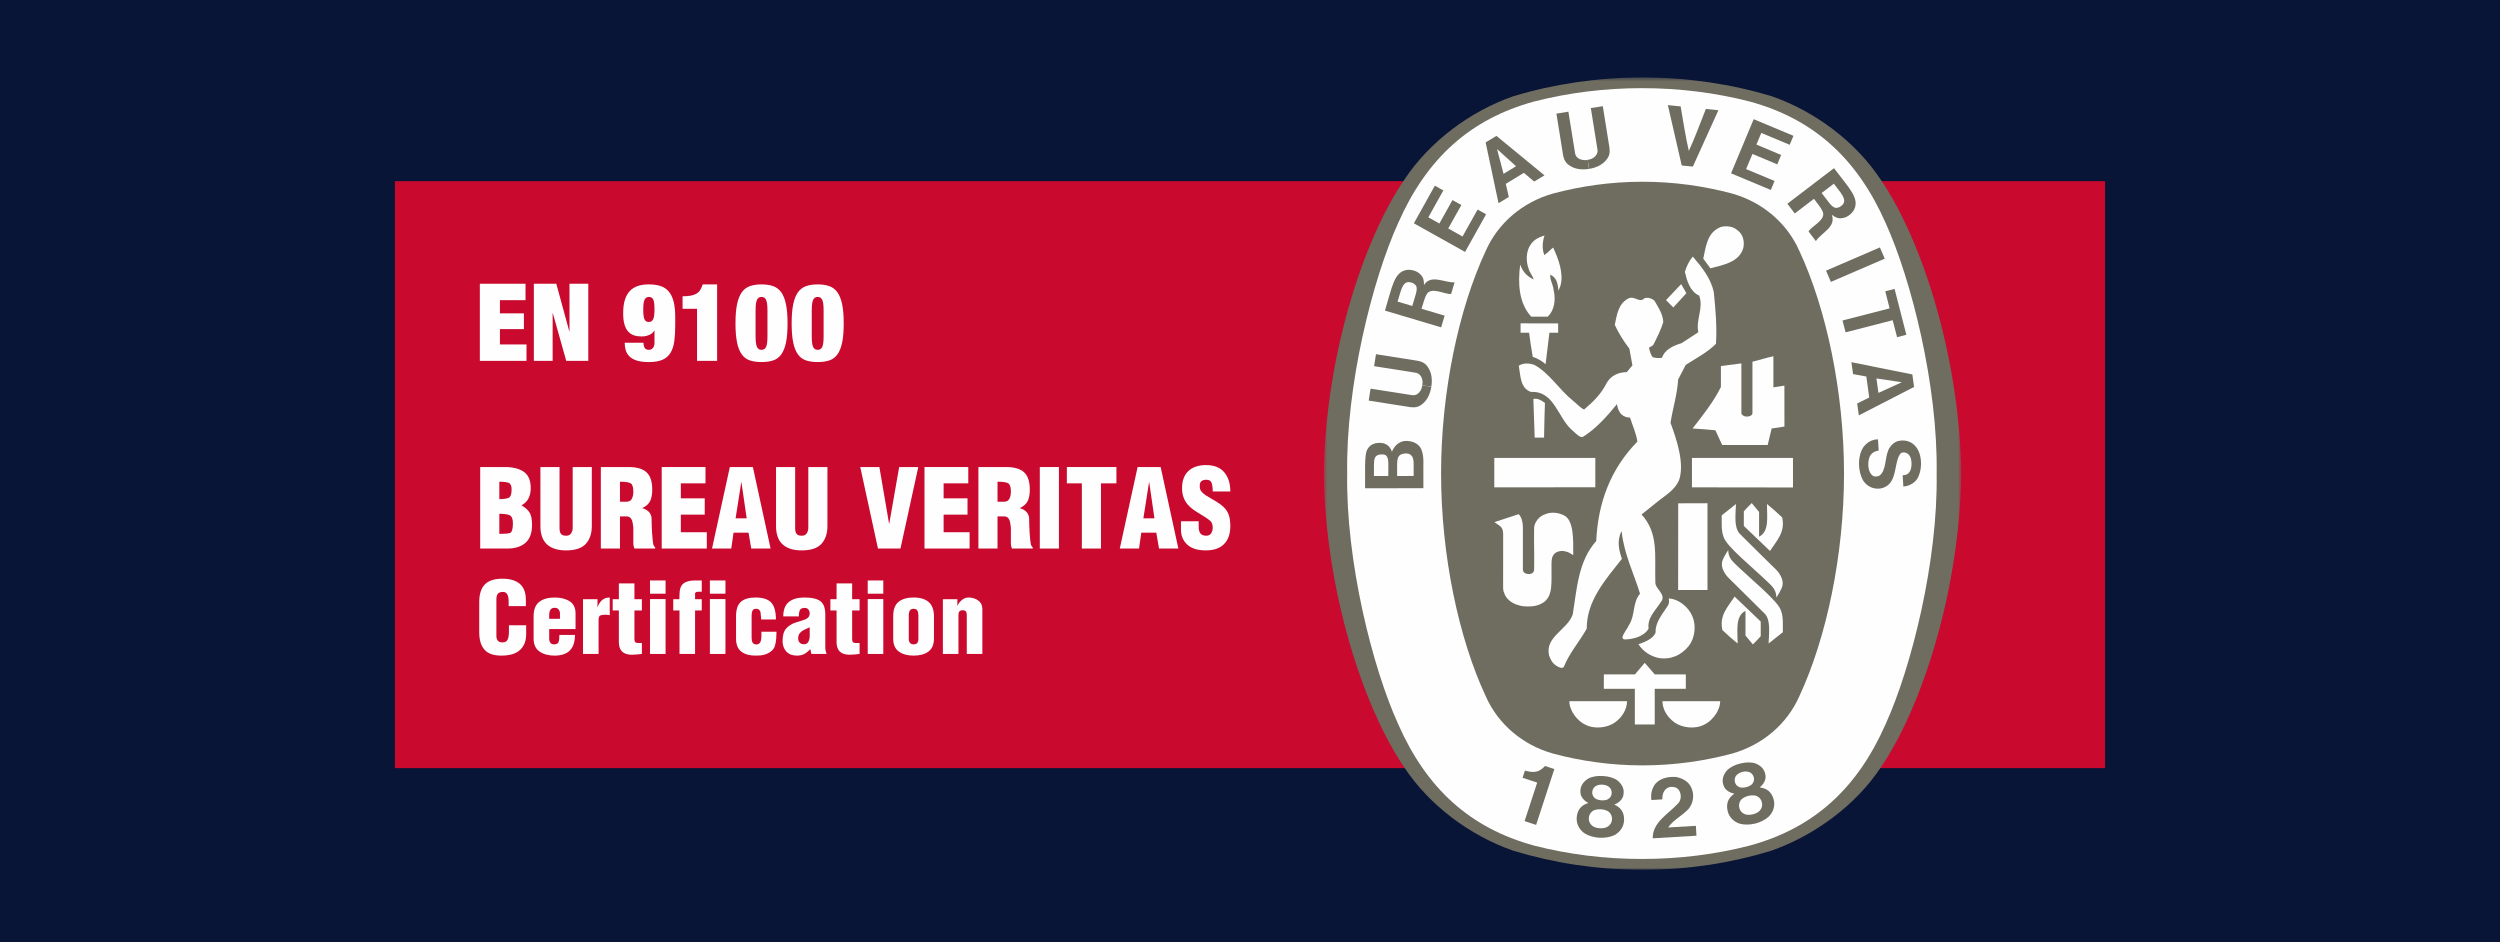
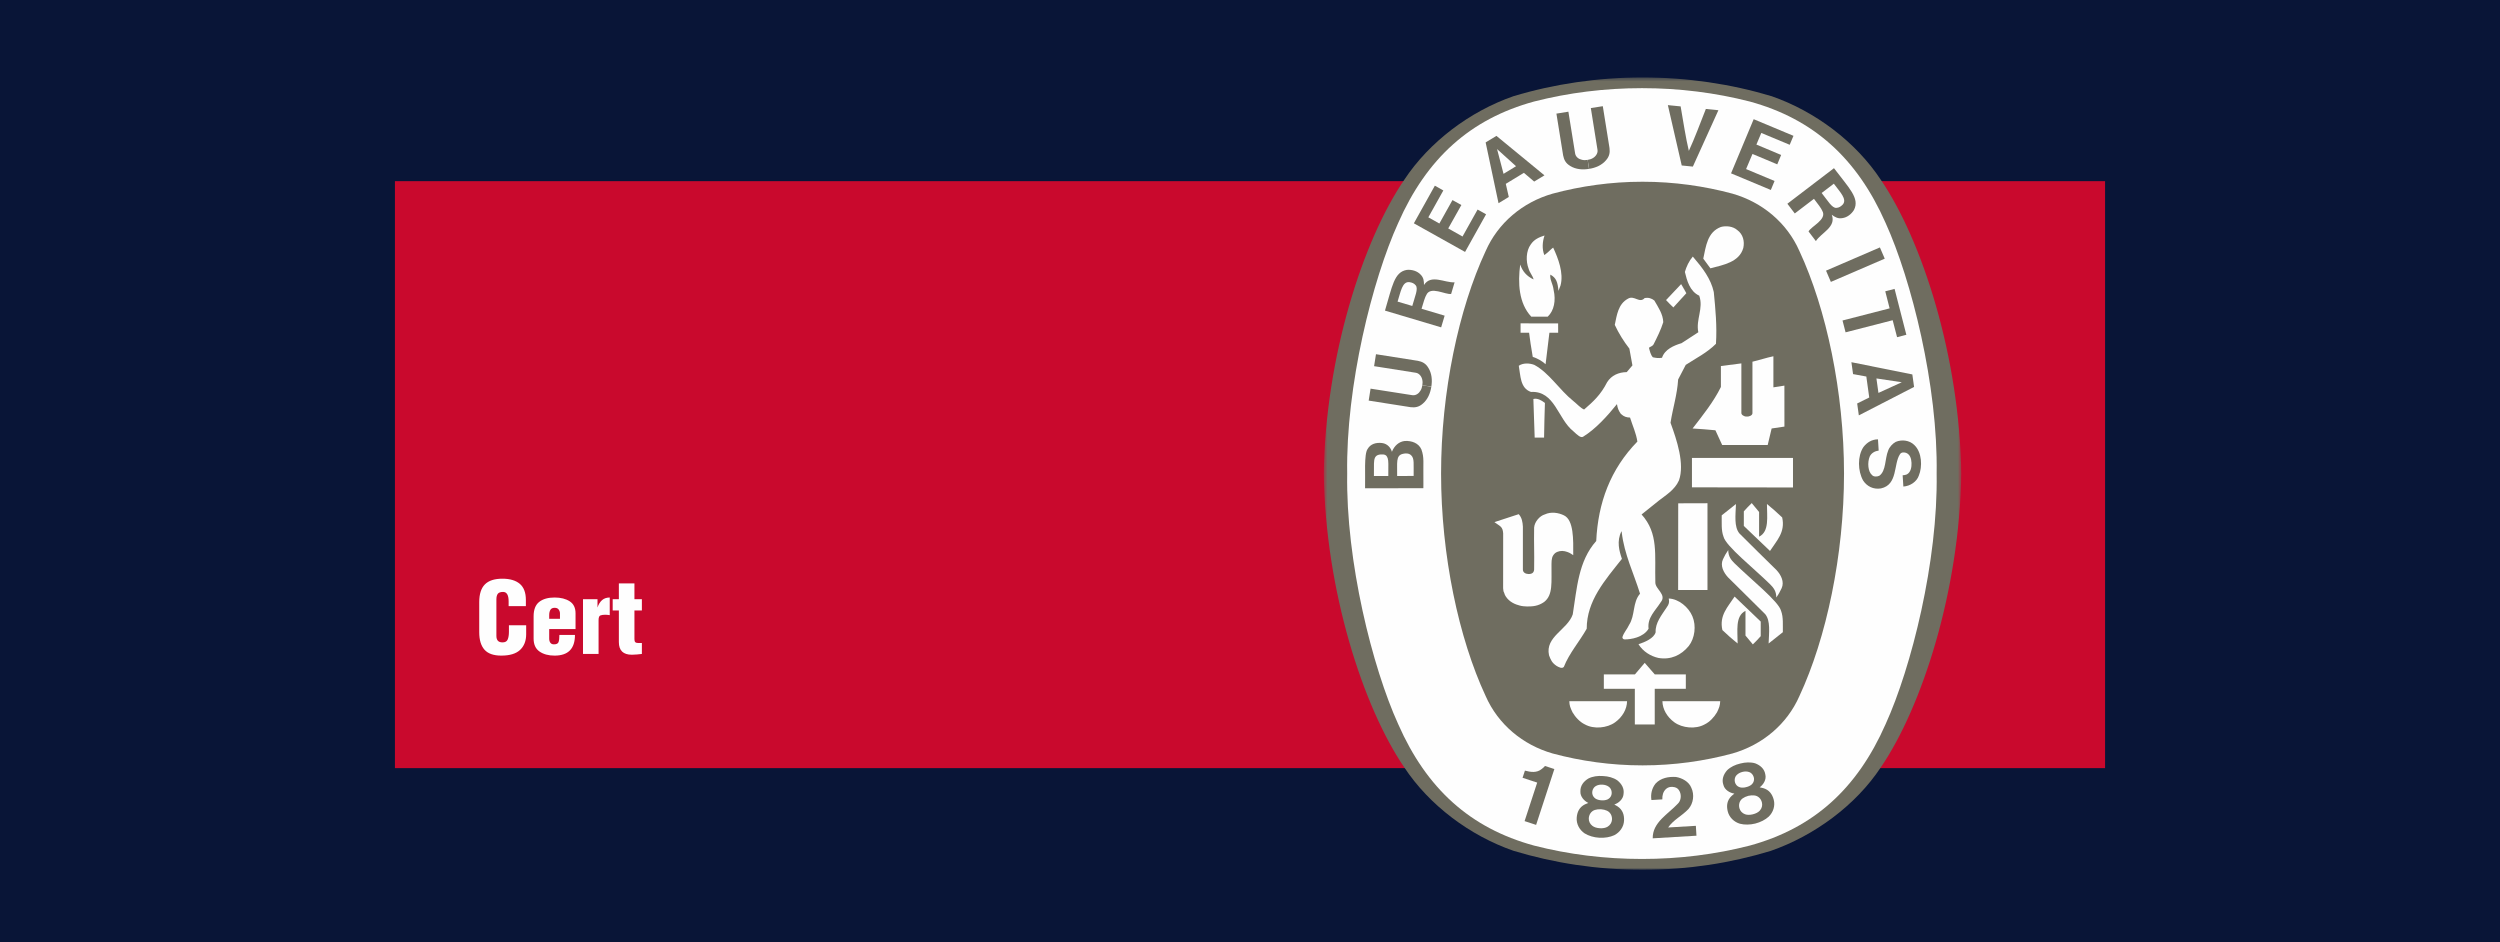
<svg xmlns="http://www.w3.org/2000/svg" xmlns:xlink="http://www.w3.org/1999/xlink" width="690px" height="260px" viewBox="0 0 690 260" version="1.1">
  <rect x="0" y="0" width="690" height="260" fill="#333333" stroke="none" />
  <title>bur_9100_dark</title>
  <defs>
    <rect id="path-1" x="0" y="0" width="690" height="260" />
    <polygon id="path-3" points="0.494 0.375 176.435 0.375 176.435 219.043 0.494 219.043" />
-     <polygon id="path-5" points="0 219.043 471.998 219.043 471.998 0.375 0 0.375" />
  </defs>
  <g id="SLICES" stroke="none" stroke-width="1" fill="none" fill-rule="evenodd">
    <g id="Solutions-&gt;-Custom-design" transform="translate(-25, -4736)">
      <g id="bur_9100_dark" transform="translate(25, 4736)">
        <mask id="mask-2" fill="white">
          <use xlink:href="#path-1" />
        </mask>
        <use id="Mask" fill="#091537" xlink:href="#path-1" />
        <polygon id="Fill-1" fill="#C9092D" mask="url(#mask-2)" points="109 212 581 212 581 50 109 50" />
        <g id="Group-124" mask="url(#mask-2)">
          <g transform="translate(109, 21)">
            <g id="Group-4" stroke="none" stroke-width="1" fill="none" fill-rule="evenodd" transform="translate(255.874, 0)">
              <mask id="mask-4" fill="white">
                <use xlink:href="#path-3" />
              </mask>
              <g id="Clip-3" />
              <path d="M88.464,219.043 L88.725,219.043 C101.04,219.043 112.633,217.242 123.837,213.851 C135.893,209.655 147.325,201.246 154.234,190.78 C165.634,174.099 175.986,141.859 176.435,109.745 L176.435,109.658 C175.986,77.557 165.634,45.305 154.234,28.631 C147.325,18.165 136.154,9.748 124.1,5.552 C112.894,2.174 100.769,0.375 88.464,0.375 C76.16,0.375 64.035,2.174 52.833,5.552 C40.775,9.748 29.604,18.165 22.697,28.631 C11.295,45.305 0.943,77.557 0.494,109.658 L0.494,109.745 C0.943,141.859 11.295,174.099 22.697,190.78 C29.604,201.246 40.775,209.62 52.833,213.816 C64.035,217.205 75.889,219.043 88.204,219.043 L88.464,219.043 Z" id="Fill-2" fill="#6F6D60" mask="url(#mask-4)" />
            </g>
            <path d="M425.514,109.701 C425.907,133.885 418.541,163.236 411.429,178.859 C403.574,196.703 391.563,207.564 373.912,212.386 C364.408,214.826 354.441,216.073 344.196,216.073 C333.949,216.073 323.92,214.826 314.42,212.386 C296.77,207.564 284.754,196.703 276.899,178.859 C269.789,163.236 262.431,133.885 262.826,109.701 C262.431,85.53 269.789,56.174 276.899,40.546 C284.754,22.709 296.77,11.843 314.42,7.016 C323.92,4.587 333.949,3.33 344.196,3.33 C354.441,3.33 364.408,4.587 373.912,7.016 C391.563,11.843 403.574,22.709 411.429,40.546 C418.541,56.174 425.907,85.53 425.514,109.701" id="Fill-5" stroke="none" fill="#FEFEFE" fill-rule="evenodd" />
            <path d="M344.477,29.161 C352.918,29.161 361.354,30.343 369.135,32.443 C377.415,34.805 384.226,40.519 387.64,48.294 C395.065,64.226 399.951,87.165 399.951,109.702 C399.951,132.248 395.065,155.177 387.64,171.106 C384.226,178.892 377.415,184.593 369.135,186.965 C361.354,189.067 352.918,190.242 344.477,190.242 L344.203,190.242 C335.759,190.242 327.323,189.067 319.543,186.965 C311.263,184.593 304.453,178.892 301.038,171.106 C293.612,155.177 288.738,132.248 288.738,109.702 C288.738,87.165 293.612,64.226 301.038,48.294 C304.453,40.519 311.263,34.805 319.543,32.443 C327.323,30.343 335.759,29.161 344.203,29.161 L344.477,29.161 Z" id="Fill-7" stroke="none" fill="#6F6D60" fill-rule="evenodd" />
            <path d="M356.425,59.932 C355.247,57.945 356.211,59.718 354.991,57.416" id="Fill-9" stroke="none" fill="#FEFEFE" fill-rule="evenodd" />
-             <polygon id="Fill-11" stroke="none" fill="#FEFEFE" fill-rule="evenodd" points="331.306 105.383 331.306 113.489 303.423 113.504 303.423 105.395" />
            <path d="M325.003,175.579 C324.407,174.297 324.188,173.838 324.126,172.526 C329.971,172.526 333.887,172.526 340.07,172.531 C340.037,174.739 338.78,176.913 336.776,178.354 C334.567,179.961 330.888,180.314 328.439,178.945 C327.038,178.282 325.776,176.913 325.003,175.579" id="Fill-13" stroke="none" fill="#FEFEFE" fill-rule="evenodd" />
            <path d="M342.215,169.102 L333.66,169.112 L333.66,165.142 L342.238,165.137 L344.941,161.95 C346.265,163.487 346.352,163.589 347.72,165.137 L356.288,165.137 L356.288,169.112 L347.708,169.102 L347.708,178.947 L342.215,178.947 L342.215,169.102 Z" id="Fill-15" stroke="none" fill="#FEFEFE" fill-rule="evenodd" />
            <path d="M343.222,156.807 C344.984,156.22 347.458,155.204 347.955,153.513 C347.828,150.872 349.641,148.748 351.003,146.646 C351.681,145.73 351.768,145.176 351.572,144.187 C354.307,144.294 357.069,146.574 358.115,149.13 C359.206,151.721 358.783,155.127 357.104,157.291 C355.002,159.855 352.096,161.189 348.688,160.585 C346.556,160.101 344.459,158.801 343.222,156.807" id="Fill-17" stroke="none" fill="#FEFEFE" fill-rule="evenodd" />
            <path d="M322.65,121.239 C321.125,120.484 319.06,120.174 317.364,120.981 C315.995,121.361 314.551,122.981 314.42,124.596 C314.333,129.42 314.509,130.91 314.42,136.209 C314.333,137.042 313.896,137.436 312.845,137.436 C311.963,137.392 311.315,136.955 311.317,136.194 L311.317,124.347 C311.247,123.09 311.039,121.858 310.164,120.912 L304.031,122.916 L303.467,123.118 C305.02,124.268 305.747,124.298 305.874,126.203 L305.862,141.364 L305.956,142.164 L306.175,142.693 L306.346,143.178 L306.562,143.57 C307.576,145.192 309.287,145.846 310.482,146.141 C311.007,146.308 311.938,146.375 312.467,146.385 C314.047,146.395 315.56,146.283 317.18,145.147 C319.704,143.178 319.147,139.717 319.214,134.684 C319.229,133.273 319.324,132.478 320.206,131.668 C320.938,131.112 321.962,130.935 322.903,131.144 C323.967,131.435 324.146,131.522 325.209,132.227 C325.244,127.89 325.37,122.541 322.65,121.239" id="Fill-19" stroke="none" fill="#FEFEFE" fill-rule="evenodd" />
            <path d="M379.542,140.254 C375.065,135.85 367.312,129.716 366.688,127.118 C366.018,125.366 366.231,123.26 366.192,121.235 C367.483,120.211 368.561,119.33 370.127,118.11 C370.01,121.213 369.573,124.365 371.061,126.208 C374.717,129.853 378.041,133.147 381.338,136.364 C382.562,137.698 383.536,139.591 382.731,141.347 C382.354,142.177 381.825,143.133 381.258,143.906 C381.258,142.192 380.518,141.218 379.542,140.254" id="Fill-21" stroke="none" fill="#FEFEFE" fill-rule="evenodd" />
            <path d="M354.188,117.913 C357.601,117.861 358.712,117.958 362.264,117.891 L362.264,141.834 L354.165,141.834 L354.188,117.913 Z" id="Fill-23" stroke="none" fill="#FEFEFE" fill-rule="evenodd" />
            <path d="M372.298,120.135 C373.162,119.189 373.463,118.834 374.476,117.852 L376.511,120.309 L376.511,127.119 C379.378,125.715 378.677,121.636 378.677,118.101 C380.391,119.495 381.251,120.285 382.88,121.815 C383.8,125.889 381.355,128.217 379.519,131.066 L372.298,124.162 L372.298,120.135 Z" id="Fill-25" stroke="none" fill="#FEFEFE" fill-rule="evenodd" />
            <path d="M378.884,101.822 L379.97,97.263 L383.502,96.739 L383.493,85.428 C382.136,85.63 381.567,85.779 380.457,85.905 L380.457,77.327 C378.596,77.71 376.639,78.376 374.674,78.83 L374.674,93.062 C374.651,93.75 373.556,93.981 373.327,93.972 L373.032,93.972 C372.331,93.972 371.618,93.49 371.618,93.008 L371.618,79.297 L365.969,80.025 L365.969,85.808 C363.969,89.868 361.028,93.554 358.149,97.263 C361.202,97.472 361.42,97.472 364.451,97.755 L366.322,101.822 L378.884,101.822 Z" id="Fill-27" stroke="none" fill="#FEFEFE" fill-rule="evenodd" />
            <path d="M314.547,99.005 C314.453,95.257 314.299,92.81 314.212,89.121 C315.372,88.81 316.495,89.543 317.401,90.211 C317.255,94.914 317.255,94.869 317.163,99.785 L314.569,99.785 L314.547,99.005 Z" id="Fill-29" stroke="none" fill="#FEFEFE" fill-rule="evenodd" />
            <path d="M314.038,77.496 C313.424,73.81 313.379,73.534 313.032,70.841 L310.677,70.841 L310.677,68.248 C314.738,68.238 316.982,68.253 321.041,68.253 L321.051,70.841 L318.634,70.841 L317.583,79.524 C316.532,78.58 315.332,77.916 314.038,77.496" id="Fill-31" stroke="none" fill="#FEFEFE" fill-rule="evenodd" />
            <path d="M313.623,66.395 C310.157,62.679 309.907,57.092 310.572,52.049 L310.585,52.031 C311.213,53.909 312.396,55.248 314.269,56.123 C314.06,55.147 313.183,54.232 312.905,53.182 C312.103,51.144 312.167,48.238 313.501,46.452 C314.443,45.048 315.794,44.477 317.29,43.997 C316.718,45.679 316.544,47.711 317.245,49.41 C318.209,48.655 318.261,48.606 319.011,47.885 C319.302,47.609 319.433,47.518 319.674,47.341 C321.051,50.287 322.628,54.352 321.709,57.787 L321.133,59.275 C320.924,56.846 320.527,55.686 318.897,54.794 C318.688,56.21 319.585,57.218 319.804,59.062 C320.462,61.928 319.935,64.736 318.174,66.395 L313.623,66.395 Z" id="Fill-33" stroke="none" fill="#FEFEFE" fill-rule="evenodd" />
            <path d="M356.425,59.932 L352.842,63.855 C351.883,62.936 351.792,62.826 350.828,61.82 C352.666,59.892 352.852,59.686 354.991,57.416" id="Fill-35" stroke="none" fill="#FEFEFE" fill-rule="evenodd" />
            <path d="M361.104,50.384 C361.837,46.988 362.212,43.07 365.956,41.647 C367.365,41.252 369.277,41.438 370.472,42.484 C372.09,43.644 372.549,45.606 372.154,47.425 C371.046,51.367 366.644,52.113 363.072,53.059 L361.104,50.384 Z" id="Fill-37" stroke="none" fill="#FEFEFE" fill-rule="evenodd" />
            <polygon id="Fill-39" stroke="none" fill="#FEFEFE" fill-rule="evenodd" points="385.866 105.383 385.866 113.541 357.978 113.504 357.978 105.395" />
            <path d="M318.531,159.854 C317.403,154.706 323.613,152.843 325.079,148.573 C326.239,141.421 326.589,133.891 331.558,128.317 C332.055,117.799 335.453,108.513 342.916,100.876 C342.565,98.524 341.579,96.464 340.891,94.251 C339.905,94.211 339.239,94.037 338.362,93.237 C337.714,92.328 337.45,91.65 337.282,90.534 C334.681,93.759 331.459,97.368 327.919,99.547 C327.268,99.9 326.438,99.142 325.253,98.034 C320.911,94.603 320.175,86.82 313.545,87.173 C310.534,86.152 310.678,82.612 310.186,79.952 C311.307,79.144 313.118,79.186 314.464,79.706 C318.595,81.917 321.348,86.572 325.253,89.697 C326.299,90.529 327.24,91.627 328.209,92.027 C330.77,89.819 332.832,87.923 334.556,84.505 C335.761,82.58 337.761,81.738 339.979,81.703 L341.549,79.85 L340.707,75.222 C339.102,73.157 337.761,70.986 336.68,68.666 C337.242,66.005 337.599,62.925 340.29,61.454 C342.041,60.364 343.485,62.853 344.913,61.273 C345.969,61.054 346.866,61.345 347.598,61.941 C348.689,63.834 349.996,65.725 350.06,67.926 C349.39,70.064 348.383,72.067 347.37,74.071 C347.129,74.524 346.518,74.66 346.108,74.978 C346.351,75.88 346.555,76.903 347.184,77.607 C347.993,77.78 348.736,77.917 349.713,77.746 C350.483,75.396 353.007,74.35 355.108,73.714 L359.736,70.7 C359.001,67.198 361.239,64.112 359.985,60.605 C357.349,59.385 356.589,56.389 356.027,54.056 C356.442,52.588 357.165,51.045 358.209,49.816 L358.367,49.995 C360.896,52.933 363.204,55.949 364.004,59.594 C364.461,64.256 364.923,69.021 364.605,73.89 C362.121,76.379 359.1,77.85 356.266,79.706 L354.167,83.738 C353.913,87.909 352.689,91.662 352.065,95.689 C353.849,100.558 355.983,107.047 354.405,111.563 C353.225,114.254 350.674,115.719 348.793,117.202 L344.076,120.993 C348.813,126.23 347.666,132.162 347.874,139.756 C347.829,141.59 351.111,143.115 349.362,145.207 C347.894,147.544 345.614,149.447 346.004,152.533 C344.548,154.972 341.055,155.491 339.425,155.477 C339.075,155.491 338.779,155.231 338.779,154.88 C339.135,153.608 340.114,152.635 340.64,151.445 C342.324,148.854 341.549,145.279 343.649,142.857 C341.915,137.223 339.304,131.996 338.606,125.967 L338.539,125.597 C337.137,128.359 337.91,131.072 338.65,133.245 C333.987,139.13 328.932,144.785 328.932,152.533 C326.94,156.075 324.1,159.295 322.627,163.046 C322.123,163.667 321.194,163.118 320.632,162.8 C319.291,161.916 318.99,161.056 318.531,159.854" id="Fill-41" stroke="none" fill="#FEFEFE" fill-rule="evenodd" />
            <path d="M369.714,134.458 C374.191,138.863 381.939,144.996 382.575,147.602 C383.241,149.354 383.032,151.455 383.067,153.487 C381.772,154.501 380.702,155.39 379.137,156.603 C379.253,153.507 379.696,150.347 378.195,148.504 C374.541,144.865 371.225,141.571 367.93,138.344 C366.706,137.015 365.722,135.122 366.532,133.375 C366.914,132.528 367.439,131.587 367.998,130.809 C367.998,132.523 368.735,133.495 369.714,134.458" id="Fill-43" stroke="none" fill="#FEFEFE" fill-rule="evenodd" />
            <path d="M376.961,154.58 C376.106,155.531 375.793,155.874 374.787,156.855 L372.752,154.411 L372.752,147.601 C369.878,149.005 370.586,153.077 370.586,156.607 C368.872,155.225 368.012,154.433 366.378,152.9 C365.464,148.831 367.908,146.501 369.749,143.654 L376.961,150.553 L376.961,154.58 Z" id="Fill-45" stroke="none" fill="#FEFEFE" fill-rule="evenodd" />
            <path d="M364.901,175.579 C365.497,174.297 365.711,173.838 365.778,172.526 C359.928,172.526 356.015,172.526 349.827,172.531 C349.859,174.739 351.124,176.913 353.121,178.354 C355.327,179.961 359.013,180.314 361.463,178.945 C362.866,178.282 364.126,176.913 364.901,175.579" id="Fill-47" stroke="none" fill="#FEFEFE" fill-rule="evenodd" />
            <path d="M347.15,210.377 C347.076,205.953 351.398,203.71 354.123,200.776 C354.864,200.063 355.144,198.664 354.615,197.494 C354.292,196.766 353.805,196.419 353.224,196.272 C352.263,196.043 351.45,196.195 350.849,196.724 C349.997,197.509 349.766,198.528 349.803,199.631 L346.79,199.81 C346.527,198.135 346.931,196.506 347.955,195.244 C349.368,193.731 351.495,193.308 353.564,193.445 C355.211,193.711 357.142,194.709 357.815,196.443 C358.692,198.312 358.399,200.706 357.012,202.289 C355.221,204.202 352.886,205.23 351.408,207.384 L359.057,206.927 C359.116,207.878 359.166,208.79 359.221,209.654 L347.15,210.377 Z" id="Fill-49" stroke="none" fill="#6F6D60" fill-rule="evenodd" />
            <path d="M320.001,191.256 L319.956,191.397 L314.968,206.67 L311.788,205.627 L315.209,195.166 L315.263,194.992 C313.994,194.545 312.469,194.108 311.227,193.668 L311.88,191.693 C313.49,192.115 315.144,192.381 316.543,191.221 C317.057,190.828 317.146,190.712 317.42,190.411 L320.001,191.256 Z" id="Fill-51" stroke="none" fill="#6F6D60" fill-rule="evenodd" />
            <path d="M380.549,199.713 C380.149,198.212 379.311,197 377.632,196.515 L376.666,196.302 C377.654,195.604 378.574,194.185 378.238,192.804 C378.012,191.227 376.867,190.228 375.438,189.679 C374.189,189.306 372.726,189.368 371.34,189.726 C369.938,190.052 368.609,190.673 367.68,191.594 C366.674,192.739 366.13,194.158 366.662,195.656 C367.002,197.04 368.485,197.864 369.683,198.033 L368.927,198.669 C367.658,199.872 367.482,201.337 367.834,202.853 C368.217,204.549 369.573,205.866 371.213,206.35 C372.462,206.681 373.973,206.661 375.426,206.306 C376.882,205.943 378.228,205.252 379.17,204.39 C380.412,203.186 380.998,201.392 380.549,199.713 M370.033,195.35 C369.655,194.692 369.648,193.569 370.328,192.911 C370.721,192.499 371.295,192.198 371.913,192.046 C372.525,191.887 373.178,191.882 373.719,192.071 C374.624,192.342 375.143,193.338 375.111,194.098 C375.111,194.692 374.83,195.162 374.455,195.524 C374.067,195.865 373.523,196.118 372.947,196.247 C372.375,196.409 371.784,196.429 371.27,196.312 C370.766,196.16 370.306,195.88 370.033,195.35 M376.713,202.716 C376.303,203.191 375.58,203.556 374.8,203.745 C374.015,203.943 373.205,203.958 372.626,203.73 C371.831,203.439 371.29,202.808 371.094,202.115 C370.793,201.072 371.094,199.966 371.998,199.335 C372.375,199.067 372.934,198.806 373.536,198.644 C374.147,198.51 374.765,198.481 375.225,198.543 C376.313,198.674 377.1,199.514 377.309,200.582 C377.463,201.29 377.277,202.095 376.713,202.716" id="Fill-53" stroke="none" fill="#6F6D60" fill-rule="evenodd" />
            <path d="M339.239,205.453 C339.303,203.905 338.874,202.504 337.413,201.538 L336.553,201.048 C337.709,200.668 338.998,199.587 339.097,198.169 C339.348,196.599 338.551,195.302 337.356,194.356 C336.28,193.623 334.862,193.245 333.428,193.188 C331.995,193.071 330.539,193.28 329.379,193.876 C328.077,194.666 327.136,195.861 327.19,197.446 C327.113,198.865 328.274,200.097 329.379,200.616 L328.46,200.994 C326.885,201.776 326.294,203.115 326.172,204.668 C326.033,206.394 326.93,208.064 328.36,209.015 C329.456,209.698 330.902,210.125 332.4,210.217 C333.888,210.304 335.376,210.053 336.546,209.514 C338.079,208.722 339.174,207.199 339.239,205.453 M330.499,198.159 C330.33,197.409 330.666,196.346 331.515,195.913 C332.007,195.633 332.653,195.521 333.282,195.561 C333.915,195.598 334.544,195.787 334.993,196.122 C335.786,196.661 335.98,197.752 335.726,198.48 C335.547,199.043 335.142,199.411 334.675,199.645 C334.201,199.853 333.615,199.935 333.018,199.888 C332.432,199.858 331.851,199.712 331.404,199.446 C330.966,199.15 330.616,198.743 330.499,198.159 M334.688,207.179 C334.161,207.51 333.364,207.646 332.554,207.592 C331.741,207.549 330.966,207.311 330.487,206.923 C329.816,206.414 329.488,205.651 329.506,204.929 C329.528,203.85 330.147,202.877 331.19,202.546 C331.632,202.405 332.248,202.323 332.872,202.352 C333.498,202.397 334.097,202.551 334.514,202.75 C335.508,203.202 336.009,204.24 335.9,205.316 C335.83,206.039 335.408,206.747 334.688,207.179" id="Fill-55" stroke="none" fill="#6F6D60" fill-rule="evenodd" />
            <polygon id="Fill-57" stroke="none" fill="#6F6D60" fill-rule="evenodd" points="411.189 50.391 396.318 56.807 394.984 53.7 409.85 47.288" />
            <path d="M355.156,24.673 L351.33,8.014 L354.855,8.364 C355.566,12.49 356.288,17.171 357.121,20.641 C358.629,17.407 360.288,12.965 361.816,9.07 L365.276,9.425 L358.229,24.981 L355.156,24.673 Z" id="Fill-59" stroke="none" fill="#6F6D60" fill-rule="evenodd" />
            <polygon id="Fill-61" stroke="none" fill="#6F6D60" fill-rule="evenodd" points="291.884 34.222 288.267 40.69 285.218 38.981 289.36 31.568 287.019 30.249 281.226 40.633 295.356 48.536 301.157 38.144 298.817 36.837 294.656 44.278 290.711 42.049 294.34 35.585" />
            <path d="M283.305,103.042 C282.543,101.298 280.662,100.608 278.734,100.707 C277.095,100.893 275.853,102.004 275.165,103.7 C274.911,102.702 273.997,101.46 272.444,101.276 C270.815,101.077 269.272,101.517 268.482,102.888 C267.416,104.267 267.873,110.291 267.759,113.759 L283.847,113.747 L283.857,112.569 C283.77,106.167 284.13,105.405 283.305,103.042 M274.171,110.373 L270.201,110.378 C270.32,106.659 269.707,104.684 271.972,104.433 C273.319,104.334 273.696,104.642 273.997,105.444 C274.258,106.282 274.178,107.146 274.171,110.373 M281.166,110.363 L276.645,110.373 L276.613,110.373 C276.69,106.773 276.131,104.662 278.277,104.244 C279.02,104.043 279.949,104.115 280.498,104.684 C281.41,105.566 281.122,107.034 281.166,110.363" id="Fill-63" stroke="none" fill="#6F6D60" fill-rule="evenodd" />
            <polygon id="Fill-65" stroke="none" fill="#6F6D60" fill-rule="evenodd" points="411.332 59.396 413.903 58.733 417.152 71.4 414.591 72.063 413.376 67.38 400.379 70.724 399.534 67.455 412.534 64.106" />
            <path d="M329.566,25.609 C327.758,25.91 325.91,25.741 324.417,24.829 C323.13,24.072 322.673,23.115 322.432,21.928 L320.571,10.359 L323.875,9.825 L325.741,21.399 C325.922,22.35 326.759,22.934 327.641,23.108 C328.125,23.234 328.669,23.224 329.194,23.125" id="Fill-67" stroke="none" fill="#6F6D60" fill-rule="evenodd" />
            <path d="M329.61,25.605 C331.411,25.326 333.11,24.581 334.243,23.247 C335.234,22.137 335.371,21.073 335.224,19.868 L333.374,8.309 L330.07,8.829 L331.918,20.405 C332.05,21.282 331.423,22.179 330.653,22.623 C330.229,22.889 329.714,23.056 329.193,23.125" id="Fill-69" stroke="none" fill="#6F6D60" fill-rule="evenodd" />
            <path d="M418.806,82.343 L401.986,78.967 L402.445,82.251 L406.107,82.922 L406.909,88.71 L403.578,90.36 L404.038,93.642 L419.286,85.791 L418.806,82.343 Z M409.448,87.443 L408.892,83.449 L415.877,84.5 L415.905,84.5 L415.89,84.505 L415.905,84.51 L415.877,84.51 L409.448,87.443 Z" id="Fill-71" stroke="none" fill="#6F6D60" fill-rule="evenodd" />
            <path d="M416.371,110.16 L416.671,110.11 L417.044,110.018 L417.307,109.924 C418.38,109.345 418.629,107.924 418.577,106.764 C418.532,105.591 418.172,104.399 417.064,103.979 C416.497,103.818 415.774,103.77 415.402,104.354 C413.573,107.065 414.845,112.803 410.128,113.804 C408.071,114.145 406.277,113.253 405.214,111.611 C403.748,108.995 403.627,104.921 405.301,102.397 C406.307,101.073 407.681,100.27 409.323,100.258 L409.514,103.356 C408.508,103.49 407.507,104.009 407.047,104.995 C406.364,106.62 406.533,109.203 407.721,110.155 C408.158,110.642 409.166,110.587 409.71,110.299 C411.584,108.953 411.206,105.604 412.135,103.356 C412.458,102.407 413.332,101.433 414.227,100.958 C415.884,100.248 418.013,100.496 419.347,101.823 C421.496,103.847 421.605,107.835 420.599,110.259 C420.042,111.939 418.219,113.163 416.326,113.285 L416.13,110.167 L416.371,110.16 Z" id="Fill-73" stroke="none" fill="#6F6D60" fill-rule="evenodd" />
            <path d="M286.044,85.747 C285.773,87.543 285.041,89.26 283.704,90.397 C282.591,91.384 281.538,91.518 280.333,91.384 L268.757,89.565 L269.276,86.266 L280.847,88.077 C281.811,88.191 282.626,87.573 283.063,86.798 C283.331,86.371 283.495,85.861 283.562,85.33" id="Fill-75" stroke="none" fill="#6F6D60" fill-rule="evenodd" />
            <path d="M286.051,85.704 C286.347,83.903 286.166,82.047 285.246,80.554 C284.491,79.274 283.527,78.82 282.342,78.586 L270.771,76.763 L270.249,80.062 L281.821,81.89 C282.695,82.042 283.363,82.901 283.54,83.783 C283.659,84.27 283.659,84.812 283.562,85.331" id="Fill-77" stroke="none" fill="#6F6D60" fill-rule="evenodd" />
            <path d="M304.013,16.5 L301.037,18.306 L304.592,35.084 L307.427,33.362 L306.597,29.741 L311.598,26.702 L314.43,29.112 L317.267,27.393 L304.013,16.5 Z M305.978,26.978 L304.187,20.144 L304.167,20.109 L304.177,20.127 L304.177,20.104 L304.187,20.139 L309.427,24.876 L305.978,26.978 Z" id="Fill-79" stroke="none" fill="#6F6D60" fill-rule="evenodd" />
            <polygon id="Fill-81" stroke="none" fill="#6F6D60" fill-rule="evenodd" points="382.596 21.769 375.767 18.902 377.118 15.69 384.958 18.962 385.997 16.487 375.017 11.897 368.769 26.842 379.747 31.432 380.78 28.953 372.92 25.664 374.681 21.491 381.528 24.362" />
            <path d="M284.021,57.652 C284.009,56.541 283.951,55.617 283.027,54.728 C282.133,53.804 280.722,53.377 279.331,53.481 C275.726,54.04 275.244,58.181 273.252,64.727 L288.758,69.35 L289.722,66.121 L283.606,64.295 L283.348,64.213 C283.768,62.722 284.361,60.829 284.662,60.424 C285.782,57.853 289.886,60.382 291.513,60.129 L292.467,56.924 C289.69,57.078 285.979,54.599 284.021,57.652 M280.787,63.445 L276.732,62.243 C277.619,59.473 278.014,56.688 279.962,56.864 C280.744,56.981 281.283,57.19 281.745,57.761 C282.501,58.708 281.527,60.775 280.787,63.445" id="Fill-83" stroke="none" fill="#6F6D60" fill-rule="evenodd" />
            <path d="M397.176,25.418 L384.313,35.233 L386.36,37.913 L391.435,34.043 L391.654,33.876 C392.618,35.096 393.79,36.689 393.942,37.175 C395.365,39.583 390.909,41.426 390.158,42.882 L392.181,45.542 C393.693,43.205 397.877,41.669 396.565,38.276 C397.472,38.927 398.264,39.426 399.516,39.195 C400.781,39.021 401.966,38.134 402.699,36.947 C404.361,33.708 401.295,30.883 397.176,25.418 M399.596,35.464 C399.032,36.028 398.54,36.338 397.817,36.378 C396.602,36.433 395.507,34.425 393.773,32.264 L397.137,29.698 C398.863,32.033 400.88,33.991 399.596,35.464" id="Fill-85" stroke="none" fill="#6F6D60" fill-rule="evenodd" />
            <path d="M31.384,146.292 L31.384,144.996 C31.384,143.247 30.874,142.372 29.856,142.372 C29.148,142.372 28.661,142.544 28.398,142.884 C28.132,143.227 28.003,143.756 28.003,144.479 L28.003,154.49 C28.003,155.084 28.137,155.534 28.407,155.842 C28.678,156.147 29.11,156.299 29.704,156.299 C30.427,156.299 30.902,156.031 31.125,155.491 C31.349,154.955 31.463,154.254 31.463,153.395 L31.463,151.566 L36.223,151.566 L36.223,154.046 C36.223,155.879 35.664,157.32 34.546,158.371 C33.428,159.424 31.697,159.948 29.356,159.948 C27.227,159.948 25.68,159.404 24.716,158.316 C23.752,157.225 23.268,155.621 23.268,153.494 L23.268,145.177 C23.268,142.979 23.787,141.356 24.823,140.301 C25.861,139.247 27.471,138.721 29.652,138.721 C31.744,138.721 33.346,139.195 34.464,140.139 C35.582,141.088 36.141,142.571 36.141,144.588 L36.141,146.292 L31.384,146.292 Z" id="Fill-87" stroke="none" fill="#FEFEFE" fill-rule="evenodd" />
            <path d="M45.551,149.781 L45.551,148.293 C45.551,147.915 45.434,147.563 45.198,147.24 C44.967,146.917 44.595,146.753 44.091,146.753 C43.534,146.753 43.139,146.937 42.915,147.307 C42.692,147.677 42.578,148.169 42.578,148.782 L42.578,149.781 L45.551,149.781 Z M42.578,152.623 L42.578,155.254 C42.578,155.721 42.684,156.101 42.901,156.396 C43.114,156.692 43.442,156.841 43.889,156.841 C44.585,156.841 45.01,156.625 45.164,156.198 C45.313,155.768 45.39,155.117 45.39,154.245 L49.69,154.245 C49.69,158.048 47.814,159.949 44.063,159.949 C42.371,159.949 40.983,159.571 39.902,158.816 C38.819,158.061 38.277,156.871 38.277,155.251 L38.277,149.098 C38.277,147.26 38.792,145.938 39.818,145.128 C40.846,144.318 42.262,143.913 44.063,143.913 C45.76,143.913 47.149,144.261 48.229,144.957 C49.312,145.65 49.851,146.763 49.851,148.293 L49.851,152.623 L42.578,152.623 Z" id="Fill-89" stroke="none" fill="#FEFEFE" fill-rule="evenodd" />
            <path d="M55.91,144.374 L55.91,146.672 C56.196,145.797 56.616,145.121 57.167,144.637 C57.719,144.155 58.424,143.912 59.289,143.912 L59.289,148.781 C59.11,148.746 58.901,148.719 58.668,148.699 C58.434,148.681 58.208,148.671 57.992,148.671 C57.468,148.671 57.04,148.736 56.705,148.863 C56.375,148.987 56.206,149.422 56.206,150.159 L56.206,159.49 L51.908,159.49 L51.908,144.374 L55.91,144.374 Z" id="Fill-91" stroke="none" fill="#FEFEFE" fill-rule="evenodd" />
            <path d="M60.102,147.484 L60.102,144.373 L61.806,144.373 L61.806,140.019 L66.104,140.019 L66.104,144.373 L68.159,144.373 L68.159,147.484 L66.104,147.484 L66.104,155.411 C66.104,155.808 66.181,156.081 66.335,156.231 C66.487,156.385 66.728,156.462 67.051,156.462 L67.754,156.462 L68.159,156.462 L68.159,159.49 C67.764,159.54 67.301,159.587 66.78,159.636 C66.258,159.681 65.799,159.706 65.401,159.706 C63.004,159.706 61.806,158.546 61.806,156.226 L61.806,147.484 L60.102,147.484 Z" id="Fill-93" stroke="none" fill="#FEFEFE" fill-rule="evenodd" />
            <mask id="mask-6" fill="white">
              <use xlink:href="#path-5" />
            </mask>
            <g id="Clip-96" stroke="none" fill="none" />
            <path d="M70.403,159.491 L74.7,159.491 L74.7,144.347 L70.403,144.347 L70.403,159.491 Z M70.403,142.859 L74.7,142.859 L74.7,139.207 L70.403,139.207 L70.403,142.859 Z" id="Fill-95" stroke="none" fill="#FEFEFE" fill-rule="evenodd" mask="url(#mask-6)" />
            <path d="M78.542,147.484 L76.813,147.484 L76.813,144.373 L78.515,144.373 L78.542,143.049 C78.542,141.661 78.89,140.674 79.586,140.086 C80.279,139.502 81.347,139.209 82.79,139.209 L84.683,139.209 L84.683,142.319 L83.764,142.319 C83.473,142.319 83.25,142.359 83.086,142.441 C82.924,142.52 82.842,142.652 82.842,142.833 L82.842,144.373 L84.683,144.373 L84.683,147.484 L82.842,147.484 L82.842,159.49 L78.542,159.49 L78.542,147.484 Z" id="Fill-97" stroke="none" fill="#FEFEFE" fill-rule="evenodd" mask="url(#mask-6)" />
            <path d="M86.927,159.491 L91.225,159.491 L91.225,144.347 L86.927,144.347 L86.927,159.491 Z M86.927,142.859 L91.225,142.859 L91.225,139.207 L86.927,139.207 L86.927,142.859 Z" id="Fill-98" stroke="none" fill="#FEFEFE" fill-rule="evenodd" mask="url(#mask-6)" />
            <path d="M101.097,149.97 L101.069,149.702 C101.015,149.123 100.96,148.547 100.908,147.968 C100.709,147.337 100.322,147.022 99.743,147.022 C99.238,147.022 98.896,147.186 98.717,147.511 C98.535,147.836 98.446,148.286 98.446,148.862 L98.446,155.108 C98.446,155.649 98.545,156.079 98.744,156.394 C98.943,156.71 99.301,156.867 99.825,156.867 C100.22,156.867 100.54,156.688 100.786,156.327 C101.03,155.965 101.149,155.306 101.149,154.352 L101.149,153.351 L105.315,153.351 C105.315,153.873 105.288,154.504 105.233,155.244 C105.181,155.985 105.054,156.678 104.855,157.326 C104.657,157.977 104.197,158.538 103.477,159.018 C102.754,159.495 101.897,159.788 100.908,159.895 C100.727,159.895 100.463,159.905 100.12,159.922 C99.78,159.942 99.564,159.949 99.474,159.949 C97.835,159.949 96.536,159.577 95.579,158.829 C94.625,158.084 94.146,156.889 94.146,155.252 L94.146,149.096 C94.146,147.228 94.593,145.894 95.485,145.101 C96.379,144.311 97.708,143.914 99.474,143.914 C101.564,143.914 103.032,144.386 103.881,145.335 C104.729,146.281 105.153,147.826 105.153,149.97 L101.097,149.97 Z" id="Fill-99" stroke="none" fill="#FEFEFE" fill-rule="evenodd" mask="url(#mask-6)" />
            <path d="M114.481,152.134 C113.773,152.46 113.293,152.676 113.05,152.785 C112.804,152.892 112.541,153.049 112.257,153.257 C111.977,153.463 111.743,153.722 111.562,154.027 C111.383,154.335 111.291,154.72 111.291,155.19 C111.291,155.677 111.43,156.069 111.713,156.367 C111.994,156.663 112.389,156.812 112.898,156.812 C113.465,156.812 113.867,156.579 114.116,156.112 C114.359,155.64 114.481,155.108 114.481,154.514 L114.481,152.134 Z M114.642,158.139 C114.086,158.76 113.524,159.217 112.968,159.51 C112.409,159.803 111.733,159.95 110.938,159.95 C109.714,159.95 108.747,159.58 108.047,158.844 C107.344,158.104 106.991,157.125 106.991,155.903 C106.991,154.355 107.324,153.208 107.992,152.462 C108.658,151.714 109.498,151.178 110.506,150.855 C111.517,150.53 112.454,150.224 113.318,149.938 C114.096,149.578 114.481,149.046 114.481,148.346 C114.481,147.896 114.359,147.524 114.118,147.226 C113.875,146.927 113.544,146.781 113.129,146.781 C112.426,146.781 111.974,146.98 111.778,147.375 C111.579,147.772 111.48,148.356 111.48,149.133 L107.182,149.133 C107.182,147.312 107.692,145.986 108.71,145.156 C109.726,144.326 111.155,143.912 112.993,143.912 C115.122,143.912 116.617,144.264 117.484,144.967 C118.349,145.67 118.781,146.86 118.781,148.54 L118.781,157.813 C118.781,158.049 118.813,158.308 118.878,158.598 C118.94,158.886 119.024,159.185 119.134,159.49 L114.943,159.49 L114.642,158.139 Z" id="Fill-100" stroke="none" fill="#FEFEFE" fill-rule="evenodd" mask="url(#mask-6)" />
            <path d="M120.189,147.484 L120.189,144.373 L121.893,144.373 L121.893,140.019 L126.191,140.019 L126.191,144.373 L128.245,144.373 L128.245,147.484 L126.191,147.484 L126.191,155.411 C126.191,155.808 126.268,156.081 126.422,156.231 C126.574,156.385 126.814,156.462 127.137,156.462 L127.84,156.462 L128.245,156.462 L128.245,159.49 C127.85,159.54 127.388,159.587 126.867,159.636 C126.345,159.681 125.885,159.706 125.488,159.706 C123.091,159.706 121.893,158.546 121.893,156.226 L121.893,147.484 L120.189,147.484 Z" id="Fill-101" stroke="none" fill="#FEFEFE" fill-rule="evenodd" mask="url(#mask-6)" />
            <path d="M130.493,159.491 L134.791,159.491 L134.791,144.347 L130.493,144.347 L130.493,159.491 Z M130.493,142.859 L134.791,142.859 L134.791,139.207 L130.493,139.207 L130.493,142.859 Z" id="Fill-102" stroke="none" fill="#FEFEFE" fill-rule="evenodd" mask="url(#mask-6)" />
            <path d="M141.822,155.519 C141.911,156.398 142.353,156.84 143.146,156.84 C143.58,156.84 143.901,156.736 144.107,156.53 C144.316,156.323 144.437,155.986 144.472,155.519 L144.472,148.776 C144.472,148.237 144.373,147.81 144.174,147.497 C143.975,147.182 143.633,147.023 143.146,147.023 C142.679,147.023 142.341,147.187 142.132,147.507 C141.926,147.832 141.822,148.255 141.822,148.776 L141.822,155.519 Z M137.524,149.097 C137.524,147.244 138.013,145.917 138.995,145.117 C139.978,144.315 141.362,143.912 143.146,143.912 C146.897,143.912 148.772,145.641 148.772,149.097 L148.772,155.253 C148.772,156.872 148.273,158.06 147.269,158.815 C146.271,159.573 144.895,159.948 143.146,159.948 C141.469,159.948 140.115,159.578 139.079,158.83 C138.041,158.082 137.524,156.89 137.524,155.253 L137.524,149.097 Z" id="Fill-103" stroke="none" fill="#FEFEFE" fill-rule="evenodd" mask="url(#mask-6)" />
            <path d="M155.235,144.374 L155.235,146.267 C155.469,145.648 155.874,145.099 156.45,144.627 C157.029,144.15 157.642,143.912 158.288,143.912 C159.354,143.912 160.258,144.195 161.008,144.751 C161.756,145.31 162.129,146.085 162.129,147.079 L162.129,159.49 L157.831,159.49 L157.831,148.671 C157.831,148.276 157.744,147.968 157.573,147.752 C157.401,147.536 157.108,147.427 156.696,147.427 C155.918,147.427 155.531,147.844 155.531,148.671 L155.531,159.49 L151.233,159.49 L151.233,144.374 L155.235,144.374 Z" id="Fill-104" stroke="none" fill="#FEFEFE" fill-rule="evenodd" mask="url(#mask-6)" />
            <path d="M28.814,126.351 C30.114,126.351 31.063,126.281 31.664,126.14 C32.265,126.001 32.563,125.101 32.563,123.439 C32.563,122.262 32.28,121.527 31.708,121.236 C31.14,120.945 30.173,120.801 28.814,120.801 L28.814,126.351 Z M28.814,116.752 C30.133,116.752 31.03,116.613 31.5,116.332 C31.969,116.051 32.203,115.304 32.203,114.084 C32.203,113.103 31.944,112.504 31.425,112.283 C30.904,112.062 30.034,111.952 28.814,111.952 L28.814,116.752 Z M23.535,130.4 L23.535,107.903 L30.374,107.903 C32.575,107.903 34.309,108.343 35.579,109.222 C36.846,110.104 37.482,111.602 37.482,113.721 C37.482,114.782 37.283,115.719 36.883,116.526 C36.483,117.336 35.832,117.982 34.933,118.461 C36.093,119.162 36.868,119.882 37.258,120.62 C37.648,121.36 37.844,122.451 37.844,123.892 C37.844,126.093 37.248,127.727 36.058,128.795 C34.868,129.866 33.174,130.4 30.973,130.4 L23.535,130.4 Z" id="Fill-105" stroke="none" fill="#FEFEFE" fill-rule="evenodd" mask="url(#mask-6)" />
            <path d="M40.154,107.904 L45.432,107.904 L45.432,124.853 C45.432,125.492 45.562,125.986 45.82,126.337 C46.081,126.687 46.56,126.861 47.261,126.861 C47.879,126.861 48.337,126.642 48.627,126.2 C48.915,125.76 49.062,125.263 49.062,124.704 L49.062,107.904 L54.341,107.904 L54.341,124.17 C54.341,126.247 53.789,127.889 52.691,129.097 C51.591,130.306 49.77,130.91 47.234,130.91 C44.933,130.91 43.177,130.356 41.967,129.248 C40.757,128.14 40.154,126.446 40.154,124.17 L40.154,107.904 Z" id="Fill-106" stroke="none" fill="#FEFEFE" fill-rule="evenodd" mask="url(#mask-6)" />
            <path d="M62.111,117.472 L63.912,117.472 C64.61,117.472 65.099,117.208 65.378,116.677 C65.661,116.148 65.8,115.482 65.8,114.682 C65.8,113.442 65.549,112.677 65.05,112.386 C64.548,112.098 63.569,111.952 62.111,111.952 L62.111,117.472 Z M62.111,130.399 L56.832,130.399 L56.832,107.902 L64.541,107.902 C66.759,107.902 68.394,108.389 69.444,109.356 C70.495,110.327 71.019,111.912 71.019,114.111 C71.019,115.432 70.826,116.49 70.436,117.293 C70.043,118.093 69.308,118.741 68.23,119.24 C69.01,119.442 69.638,119.799 70.12,120.321 C70.6,120.84 70.84,121.471 70.84,122.212 C70.84,123.292 70.883,124.564 70.972,126.035 C71.064,127.505 71.178,128.598 71.32,129.321 C71.459,129.659 71.628,129.92 71.829,130.099 L71.829,130.399 L66.098,130.399 C65.996,130.121 65.924,129.89 65.875,129.711 C65.825,129.53 65.8,129.329 65.8,129.11 L65.8,126.949 L65.8,126.502 L65.8,126.139 L65.8,124.668 C65.738,124.311 65.683,123.896 65.634,123.424 C65.581,122.957 65.427,122.52 65.164,122.12 C64.903,121.722 64.468,121.521 63.865,121.521 L62.111,121.521 L62.111,130.399 Z" id="Fill-107" stroke="none" fill="#FEFEFE" fill-rule="evenodd" mask="url(#mask-6)" />
            <polygon id="Fill-108" stroke="none" fill="#FEFEFE" fill-rule="evenodd" mask="url(#mask-6)" points="73.63 130.4 73.63 107.903 85.715 107.903 85.715 112.402 78.909 112.402 78.909 116.543 85.507 116.543 85.507 121.039 78.909 121.039 78.909 125.899 86.078 125.899 86.078 130.4" />
            <path d="M95.614,111.953 L94.024,122.061 L97.085,122.061 L95.614,111.953 Z M87.516,130.4 L92.437,107.903 L98.794,107.903 L103.683,130.4 L98.347,130.4 L97.594,126.021 L93.455,126.021 L92.827,130.4 L87.516,130.4 Z" id="Fill-109" stroke="none" fill="#FEFEFE" fill-rule="evenodd" mask="url(#mask-6)" />
            <path d="M105.184,107.904 L110.463,107.904 L110.463,124.853 C110.463,125.492 110.593,125.986 110.851,126.337 C111.112,126.687 111.591,126.861 112.292,126.861 C112.91,126.861 113.367,126.642 113.658,126.2 C113.946,125.76 114.093,125.263 114.093,124.704 L114.093,107.904 L119.372,107.904 L119.372,124.17 C119.372,126.247 118.82,127.889 117.722,129.097 C116.622,130.306 114.801,130.91 112.264,130.91 C109.964,130.91 108.208,130.356 106.998,129.248 C105.788,128.14 105.184,126.446 105.184,124.17 L105.184,107.904 Z" id="Fill-110" stroke="none" fill="#FEFEFE" fill-rule="evenodd" mask="url(#mask-6)" />
            <polygon id="Fill-111" stroke="none" fill="#FEFEFE" fill-rule="evenodd" mask="url(#mask-6)" points="133.321 130.4 128.43 107.903 133.709 107.903 136.409 123.68 139.169 107.903 144.448 107.903 139.529 130.4" />
            <polygon id="Fill-112" stroke="none" fill="#FEFEFE" fill-rule="evenodd" mask="url(#mask-6)" points="146.159 130.4 146.159 107.903 158.245 107.903 158.245 112.402 151.438 112.402 151.438 116.543 158.036 116.543 158.036 121.039 151.438 121.039 151.438 125.899 158.608 125.899 158.608 130.4" />
-             <path d="M166.317,117.472 L168.118,117.472 C168.816,117.472 169.305,117.208 169.584,116.677 C169.867,116.148 170.006,115.482 170.006,114.682 C170.006,113.442 169.755,112.677 169.256,112.386 C168.754,112.098 167.775,111.952 166.317,111.952 L166.317,117.472 Z M166.317,130.399 L161.038,130.399 L161.038,107.902 L168.746,107.902 C170.965,107.902 172.599,108.389 173.65,109.356 C174.701,110.327 175.225,111.912 175.225,114.111 C175.225,115.432 175.032,116.49 174.641,117.293 C174.249,118.093 173.514,118.741 172.436,119.24 C173.216,119.442 173.844,119.799 174.326,120.321 C174.805,120.84 175.046,121.471 175.046,122.212 C175.046,123.292 175.089,124.564 175.178,126.035 C175.27,127.505 175.384,128.598 175.526,129.321 C175.665,129.659 175.834,129.92 176.035,130.099 L176.035,130.399 L170.304,130.399 C170.202,130.121 170.13,129.89 170.08,129.711 C170.031,129.53 170.006,129.329 170.006,129.11 L170.006,126.949 L170.006,126.502 L170.006,126.139 L170.006,124.668 C169.944,124.311 169.889,123.896 169.84,123.424 C169.787,122.957 169.633,122.52 169.37,122.12 C169.109,121.722 168.674,121.521 168.071,121.521 L166.317,121.521 L166.317,130.399 Z" id="Fill-113" stroke="none" fill="#FEFEFE" fill-rule="evenodd" mask="url(#mask-6)" />
            <polygon id="Fill-114" stroke="none" fill="#FEFEFE" fill-rule="evenodd" mask="url(#mask-6)" points="177.984 130.401 183.263 130.401 183.263 107.904 177.984 107.904" />
            <polygon id="Fill-115" stroke="none" fill="#FEFEFE" fill-rule="evenodd" mask="url(#mask-6)" points="185.453 107.904 199.131 107.904 199.131 112.403 194.871 112.403 194.871 130.401 189.592 130.401 189.592 112.403 185.453 112.403" />
            <path d="M208.16,111.953 L206.571,122.061 L209.631,122.061 L208.16,111.953 Z M200.062,130.4 L204.981,107.903 L211.34,107.903 L216.229,130.4 L210.891,130.4 L210.14,126.021 L206.002,126.021 L205.371,130.4 L200.062,130.4 Z" id="Fill-116" stroke="none" fill="#FEFEFE" fill-rule="evenodd" mask="url(#mask-6)" />
            <path d="M221.838,122.872 L221.838,124.45 C221.838,125.185 221.992,125.769 222.303,126.206 C222.613,126.643 223.157,126.859 223.937,126.859 C224.516,126.859 224.958,126.648 225.259,126.218 C225.557,125.789 225.708,125.254 225.708,124.613 C225.708,123.796 225.487,123.183 225.048,122.773 C224.608,122.363 223.883,121.859 222.874,121.26 C221.863,120.659 221.043,120.142 220.415,119.705 C219.784,119.265 219.232,118.766 218.765,118.204 C218.293,117.645 217.923,116.997 217.652,116.259 C217.384,115.519 217.247,114.679 217.247,113.743 C217.247,111.666 217.833,110.086 219.004,108.995 C220.174,107.907 221.796,107.363 223.878,107.363 C226.098,107.363 227.768,108.021 228.888,109.343 C230.006,110.662 230.568,112.433 230.568,114.652 L225.708,114.652 C225.708,113.673 225.609,112.886 225.408,112.297 C225.207,111.708 224.727,111.412 223.967,111.412 C223.388,111.412 222.936,111.539 222.616,111.788 C222.3,112.038 222.139,112.431 222.139,112.97 L222.139,113.271 C222.139,113.79 222.268,114.225 222.526,114.572 C222.784,114.923 223.184,115.285 223.724,115.665 C224.995,116.423 226.004,117.024 226.742,117.461 C227.48,117.901 228.14,118.396 228.727,118.945 C229.318,119.496 229.768,120.172 230.088,120.982 C230.406,121.789 230.568,122.862 230.568,124.201 C230.568,126.357 229.986,128.014 228.829,129.172 C227.673,130.332 225.997,130.908 223.803,130.908 C221.527,130.908 219.818,130.374 218.671,129.296 C217.523,128.221 216.949,126.874 216.949,125.262 L216.949,122.872 L221.838,122.872 Z" id="Fill-117" stroke="none" fill="#FEFEFE" fill-rule="evenodd" mask="url(#mask-6)" />
            <polygon id="Fill-118" stroke="none" fill="#FEFEFE" fill-rule="evenodd" mask="url(#mask-6)" points="36.044 57.314 36.044 61.846 28.979 61.846 28.979 65.483 35.597 65.483 35.597 69.835 28.979 69.835 28.979 74.068 36.312 74.068 36.312 78.599 23.434 78.599 23.434 57.314" />
            <polygon id="Fill-119" stroke="none" fill="#FEFEFE" fill-rule="evenodd" mask="url(#mask-6)" points="44.54 57.314 48.117 70.431 48.177 70.431 48.177 57.314 53.366 57.314 53.366 78.599 47.282 78.599 43.586 65.453 43.529 65.453 43.529 78.599 38.339 78.599 38.339 57.314" />
-             <path d="M68.882,67.152 C69.11,67.629 69.513,67.867 70.087,67.867 C70.603,67.867 70.994,67.629 71.249,67.152 C71.51,66.677 71.637,65.761 71.637,64.409 C71.637,63.06 71.523,62.144 71.297,61.667 C71.068,61.192 70.666,60.951 70.087,60.951 C69.57,60.951 69.183,61.192 68.927,61.667 C68.666,62.144 68.537,63.06 68.537,64.409 C68.537,65.761 68.651,66.677 68.882,67.152 M69.016,75.141 C69.235,75.419 69.6,75.559 70.119,75.559 C70.514,75.559 70.869,75.395 71.177,75.069 C71.485,74.739 71.637,74.247 71.637,73.591 L71.637,70.222 L71.58,70.222 C71.339,70.722 70.899,71.117 70.253,71.415 C69.607,71.713 68.865,71.862 68.03,71.862 C67.277,71.862 66.589,71.758 65.975,71.552 C65.359,71.343 64.825,70.993 64.381,70.508 C63.933,70.019 63.588,69.365 63.35,68.541 C63.114,67.716 62.994,66.687 62.994,65.453 C62.994,64.022 63.146,62.805 63.454,61.801 C63.762,60.797 64.219,59.973 64.825,59.329 C65.431,58.681 66.172,58.214 67.049,57.926 C67.921,57.637 68.927,57.493 70.059,57.493 C71.272,57.493 72.335,57.637 73.249,57.926 C74.161,58.214 74.924,58.708 75.53,59.401 C76.136,60.097 76.593,61.021 76.901,62.174 C77.209,63.326 77.363,64.767 77.363,66.496 L77.363,68.821 C77.363,70.451 77.279,71.897 77.11,73.159 C76.938,74.423 76.595,75.484 76.079,76.349 C75.562,77.213 74.829,77.861 73.875,78.286 C72.921,78.713 71.657,78.927 70.087,78.927 C68.718,78.927 67.598,78.79 66.736,78.51 C65.871,78.232 65.195,77.846 64.706,77.347 C64.219,76.85 63.881,76.279 63.692,75.633 C63.506,74.987 63.412,74.306 63.412,73.591 L68.599,73.591 C68.619,74.306 68.755,74.823 69.016,75.141" id="Fill-120" stroke="none" fill="#FEFEFE" fill-rule="evenodd" mask="url(#mask-6)" />
+             <path d="M68.882,67.152 C69.11,67.629 69.513,67.867 70.087,67.867 C70.603,67.867 70.994,67.629 71.249,67.152 C71.51,66.677 71.637,65.761 71.637,64.409 C71.637,63.06 71.523,62.144 71.297,61.667 C69.57,60.951 69.183,61.192 68.927,61.667 C68.666,62.144 68.537,63.06 68.537,64.409 C68.537,65.761 68.651,66.677 68.882,67.152 M69.016,75.141 C69.235,75.419 69.6,75.559 70.119,75.559 C70.514,75.559 70.869,75.395 71.177,75.069 C71.485,74.739 71.637,74.247 71.637,73.591 L71.637,70.222 L71.58,70.222 C71.339,70.722 70.899,71.117 70.253,71.415 C69.607,71.713 68.865,71.862 68.03,71.862 C67.277,71.862 66.589,71.758 65.975,71.552 C65.359,71.343 64.825,70.993 64.381,70.508 C63.933,70.019 63.588,69.365 63.35,68.541 C63.114,67.716 62.994,66.687 62.994,65.453 C62.994,64.022 63.146,62.805 63.454,61.801 C63.762,60.797 64.219,59.973 64.825,59.329 C65.431,58.681 66.172,58.214 67.049,57.926 C67.921,57.637 68.927,57.493 70.059,57.493 C71.272,57.493 72.335,57.637 73.249,57.926 C74.161,58.214 74.924,58.708 75.53,59.401 C76.136,60.097 76.593,61.021 76.901,62.174 C77.209,63.326 77.363,64.767 77.363,66.496 L77.363,68.821 C77.363,70.451 77.279,71.897 77.11,73.159 C76.938,74.423 76.595,75.484 76.079,76.349 C75.562,77.213 74.829,77.861 73.875,78.286 C72.921,78.713 71.657,78.927 70.087,78.927 C68.718,78.927 67.598,78.79 66.736,78.51 C65.871,78.232 65.195,77.846 64.706,77.347 C64.219,76.85 63.881,76.279 63.692,75.633 C63.506,74.987 63.412,74.306 63.412,73.591 L68.599,73.591 C68.619,74.306 68.755,74.823 69.016,75.141" id="Fill-120" stroke="none" fill="#FEFEFE" fill-rule="evenodd" mask="url(#mask-6)" />
            <path d="M83.382,64.231 L79.39,64.231 L79.39,60.773 C80.242,60.773 80.977,60.718 81.593,60.609 C82.209,60.5 82.736,60.321 83.173,60.072 C83.613,59.824 83.968,59.486 84.249,59.059 C84.525,58.632 84.756,58.11 84.932,57.494 L88.927,57.494 L88.927,78.6 L83.382,78.6 L83.382,64.231 Z" id="Fill-121" stroke="none" fill="#FEFEFE" fill-rule="evenodd" mask="url(#mask-6)" />
            <path d="M99.927,74.77 C100.186,75.296 100.601,75.557 101.179,75.557 C101.756,75.557 102.173,75.296 102.431,74.77 C102.69,74.243 102.819,73.234 102.819,71.744 L102.819,64.768 C102.819,63.278 102.69,62.269 102.431,61.742 C102.173,61.216 101.756,60.952 101.179,60.952 C100.601,60.952 100.186,61.216 99.927,61.742 C99.669,62.269 99.54,63.278 99.54,64.768 L99.54,71.744 C99.54,73.234 99.669,74.243 99.927,74.77 M94.427,62.979 C94.715,61.588 95.153,60.485 95.739,59.671 C96.325,58.856 97.071,58.289 97.975,57.969 C98.879,57.653 99.947,57.494 101.179,57.494 C102.412,57.494 103.48,57.653 104.384,57.969 C105.288,58.289 106.034,58.856 106.62,59.671 C107.206,60.485 107.643,61.588 107.931,62.979 C108.22,64.368 108.364,66.127 108.364,68.256 C108.364,70.402 108.22,72.166 107.931,73.547 C107.643,74.926 107.206,76.022 106.62,76.826 C106.034,77.629 105.288,78.183 104.384,78.481 C103.48,78.777 102.412,78.928 101.179,78.928 C99.947,78.928 98.879,78.777 97.975,78.481 C97.071,78.183 96.325,77.629 95.739,76.826 C95.153,76.022 94.715,74.926 94.427,73.547 C94.139,72.166 93.995,70.402 93.995,68.256 C93.995,66.127 94.139,64.368 94.427,62.979" id="Fill-122" stroke="none" fill="#FEFEFE" fill-rule="evenodd" mask="url(#mask-6)" />
            <path d="M115.429,74.77 C115.688,75.296 116.103,75.557 116.681,75.557 C117.255,75.557 117.673,75.296 117.933,74.77 C118.189,74.243 118.318,73.234 118.318,71.744 L118.318,64.768 C118.318,63.278 118.189,62.269 117.933,61.742 C117.673,61.216 117.255,60.952 116.681,60.952 C116.103,60.952 115.688,61.216 115.429,61.742 C115.171,62.269 115.042,63.278 115.042,64.768 L115.042,71.744 C115.042,73.234 115.171,74.243 115.429,74.77 M109.927,62.979 C110.215,61.588 110.652,60.485 111.238,59.671 C111.827,58.856 112.572,58.289 113.477,57.969 C114.379,57.653 115.449,57.494 116.681,57.494 C117.911,57.494 118.982,57.653 119.886,57.969 C120.788,58.289 121.533,58.856 122.119,59.671 C122.708,60.485 123.143,61.588 123.433,62.979 C123.722,64.368 123.866,66.127 123.866,68.256 C123.866,70.402 123.722,72.166 123.433,73.547 C123.143,74.926 122.708,76.022 122.119,76.826 C121.533,77.629 120.788,78.183 119.886,78.481 C118.982,78.777 117.911,78.928 116.681,78.928 C115.449,78.928 114.379,78.777 113.477,78.481 C112.572,78.183 111.827,77.629 111.238,76.826 C110.652,76.022 110.215,74.926 109.927,73.547 C109.641,72.166 109.495,70.402 109.495,68.256 C109.495,66.127 109.641,64.368 109.927,62.979" id="Fill-123" stroke="none" fill="#FEFEFE" fill-rule="evenodd" mask="url(#mask-6)" />
          </g>
        </g>
      </g>
    </g>
  </g>
</svg>